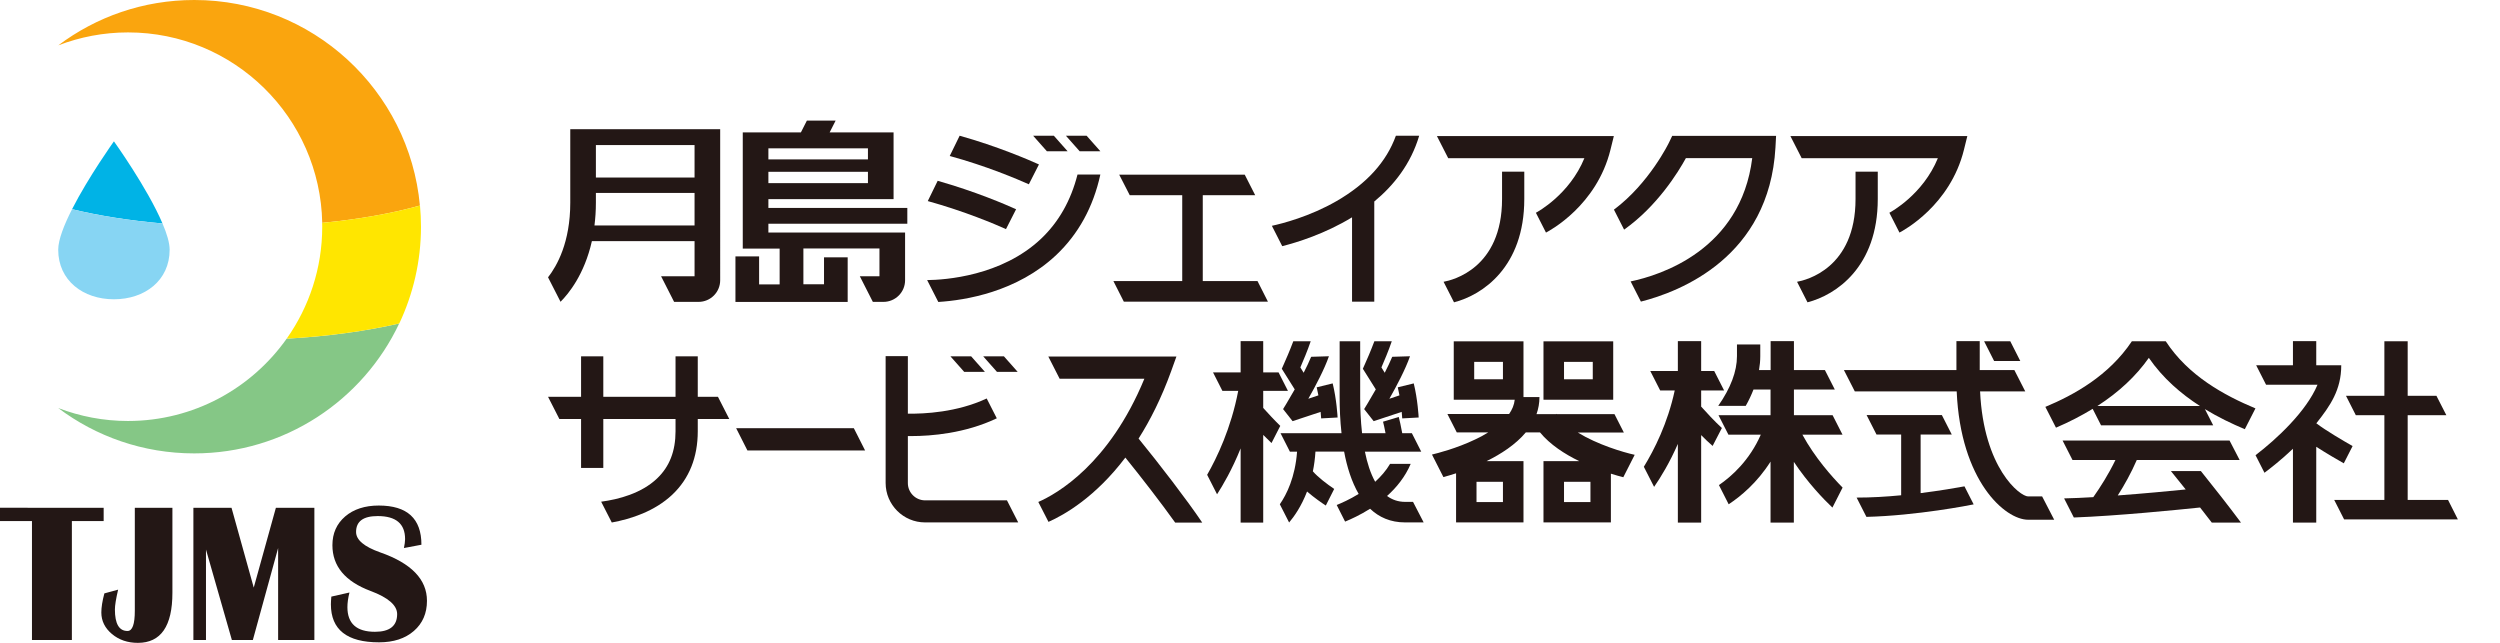
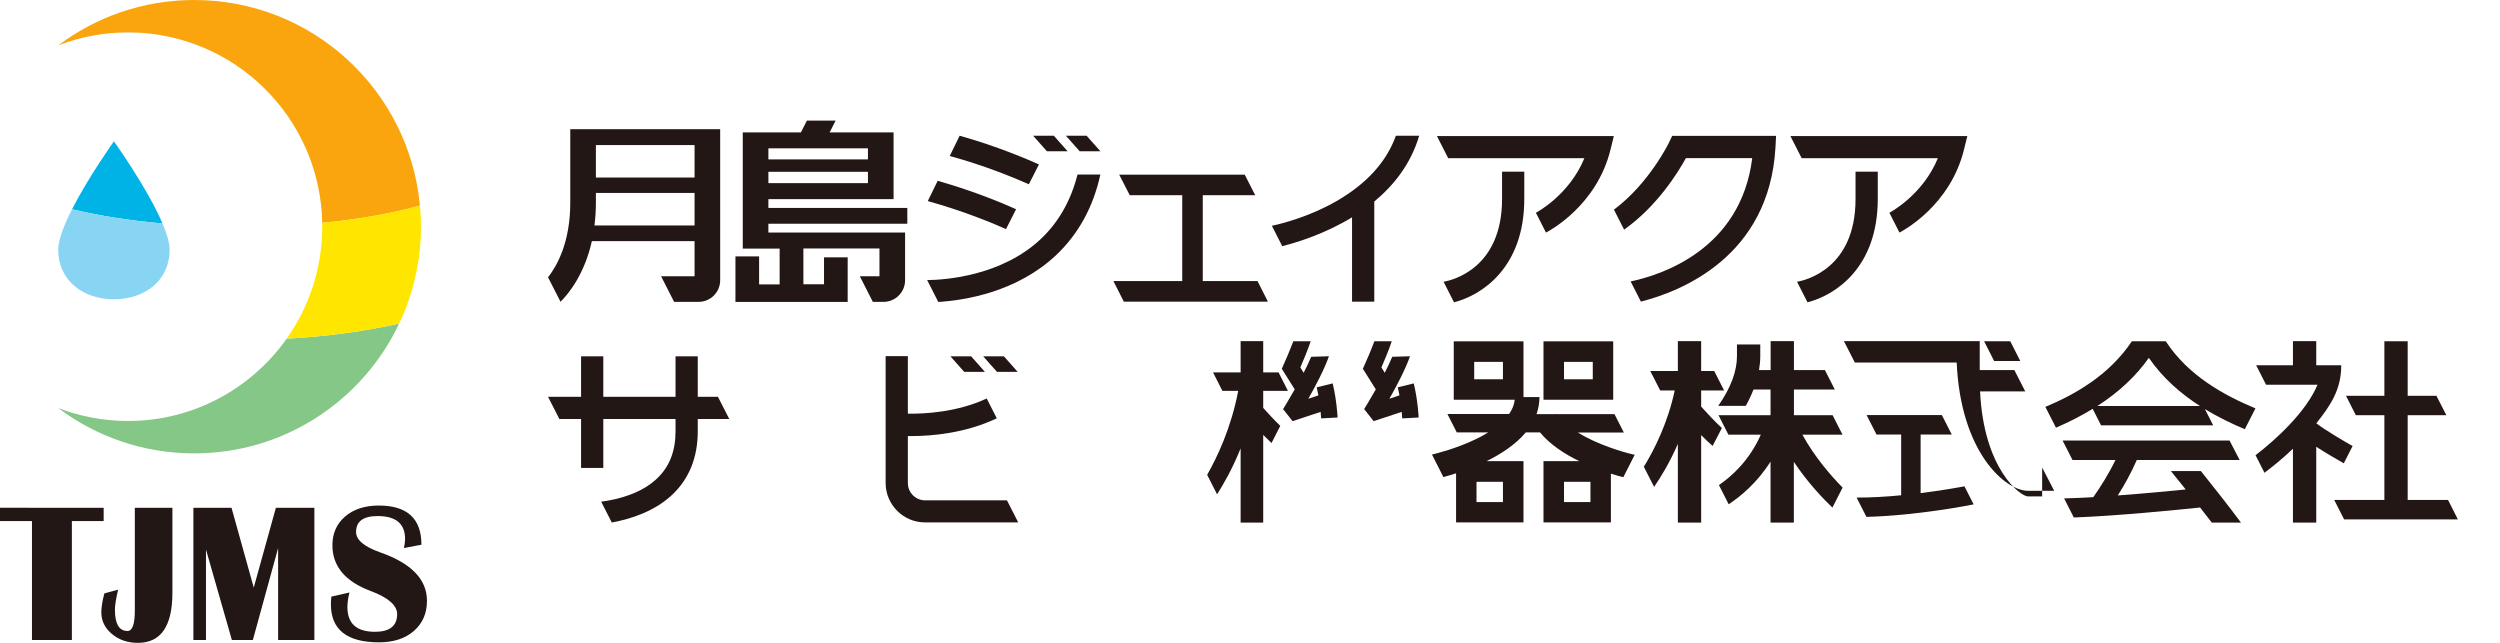
<svg xmlns="http://www.w3.org/2000/svg" id="_レイヤー_2" width="280" height="72" viewBox="0 0 280 72">
  <defs>
    <style>.cls-1{fill:#faa50e;}.cls-2{fill:#ffe600;}.cls-3{fill:#231715;}.cls-4{fill:#85c786;}.cls-5{fill:#00b3e6;}.cls-6{fill:#87d5f3;}.cls-7{clip-path:url(#clippath);}.cls-8{fill:none;}</style>
    <clipPath id="clippath">
      <rect class="cls-8" width="280" height="72" />
    </clipPath>
  </defs>
  <g id="txt">
    <g class="cls-7">
      <g>
        <g>
          <path class="cls-3" d="M11.61,56.87v1.49h-3.56v13.32H3.58v-13.32H0v-1.49H11.61Z" />
          <path class="cls-3" d="M19.31,56.87v9.52c0,3.74-1.29,5.61-3.87,5.61-1.14,0-2.11-.33-2.9-.99-.79-.66-1.19-1.47-1.19-2.41,0-.56,.11-1.28,.34-2.14l1.54-.42c-.24,1.03-.36,1.77-.36,2.22,0,1.61,.47,2.41,1.41,2.41,.55,0,.82-.75,.82-2.26v-11.54h4.21Z" />
          <path class="cls-3" d="M35.21,56.87v14.81h-4.06v-10.3l-2.83,10.3h-2.35l-2.9-10.13v10.13h-1.41v-14.81h4.27l2.49,8.94,2.48-8.94h4.32Z" />
          <path class="cls-3" d="M47.2,61.01l-1.96,.37c.08-.4,.13-.73,.13-1,0-1.72-1.02-2.58-3.07-2.58-1.62,0-2.42,.59-2.42,1.78,0,.89,.9,1.65,2.71,2.29,3.49,1.22,5.23,3.03,5.23,5.42,0,1.4-.49,2.53-1.47,3.38-.98,.85-2.28,1.27-3.9,1.27-3.59,0-5.39-1.42-5.39-4.26,0-.23,.02-.52,.05-.86l2.03-.46c-.16,.63-.23,1.18-.23,1.64,0,1.84,1.03,2.76,3.09,2.76,1.65,0,2.48-.66,2.48-1.98,0-.98-.99-1.85-2.97-2.59-2.86-1.07-4.28-2.78-4.28-5.13,0-1.33,.48-2.4,1.43-3.22,.95-.81,2.21-1.22,3.76-1.22,3.19,0,4.78,1.46,4.78,4.39Z" />
        </g>
        <g>
          <path class="cls-1" d="M47.03,23.02C45.84,10.11,34.98,0,21.76,0c-5.72,0-10.99,1.89-15.23,5.08,2.42-.93,5.05-1.45,7.81-1.45,11.87,0,21.52,9.51,21.75,21.33,4.13-.4,7.85-1.07,10.95-1.94" />
          <path class="cls-4" d="M32.13,37.9c-3.94,5.59-10.44,9.25-17.8,9.25-2.75,0-5.38-.52-7.81-1.45,4.24,3.19,9.52,5.08,15.23,5.08,10.14,0,18.9-5.95,22.96-14.55-3.74,.85-8,1.45-12.59,1.7v-.03Z" />
          <path class="cls-2" d="M47.03,23.02c-3.1,.87-6.82,1.54-10.95,1.94,0,.14,.01,.29,.01,.43,0,4.66-1.47,8.97-3.96,12.51v.03c4.59-.25,8.85-.85,12.59-1.7,1.55-3.29,2.43-6.96,2.43-10.84,0-.8-.04-1.59-.11-2.37" />
          <path class="cls-5" d="M8.07,23.43c2.95,.72,6.39,1.27,10.13,1.6-1.68-3.96-5.44-9.2-5.44-9.2,0,0-2.84,3.97-4.69,7.6" />
          <path class="cls-6" d="M6.52,27.97c0,3.45,2.79,5.55,6.24,5.55s6.24-2.1,6.24-5.55c0-.77-.31-1.8-.8-2.94-3.75-.33-7.18-.88-10.13-1.6-.89,1.75-1.55,3.42-1.55,4.54" />
        </g>
        <g>
          <path class="cls-3" d="M183.09,50.94c-1.32-.29-4.17-1.14-6.38-2.5h5.16l-1.05-2.06h-6.46s-.01-.02-.02-.03l-.04,.03h-2.21c.21-.59,.33-1.23,.33-1.91h-1.79v-6.24h-7.81v6.54h6.83c-.06,.58-.29,1.11-.63,1.6h-6.91l1.05,2.06h3.52c-.48,.3-.98,.57-1.46,.79-2.11,1.01-4.25,1.55-4.84,1.69l1.28,2.52c.38-.1,.87-.24,1.42-.42v5.5h7.55v-6.86h-4.14c1.63-.8,3.26-1.86,4.4-3.22h1.59c1.13,1.37,2.77,2.43,4.4,3.22h-4.01v6.86h7.55v-5.46c.54,.17,1.02,.31,1.39,.4l1.28-2.52Zm-14.76-8.46h-3.22v-1.95h3.22v1.95Zm0,13.75h-2.96v-2.27h2.96v2.27Zm9.8,0h-2.96v-2.27h2.96v2.27Z" />
          <path class="cls-3" d="M180.68,38.23h-7.81v6.54h7.81v-6.54Zm-2.29,4.25h-3.22v-1.95h3.22v1.95Z" />
-           <path class="cls-3" d="M134.65,58.53c-1.68-2.5-4.84-6.61-7.13-9.41,1.31-2.06,2.56-4.54,3.64-7.52l.6-1.67h-14.35l1.27,2.49h9.49c-3.94,9.55-9.77,12.88-11.88,13.8l1.14,2.23c1.81-.8,5.27-2.79,8.61-7.2,1.8,2.22,4,5.07,5.58,7.28h3.03Z" />
-           <polygon class="cls-3" points="95.63 47.96 82.45 47.96 83.71 50.45 96.89 50.45 95.63 47.96" />
          <path class="cls-3" d="M81.68,46.93l-1.27-2.49h-2.26v-4.53h-2.49v4.53h-8.09v-4.53h-2.49v4.53h-3.7l1.27,2.49h2.43v5.48h2.49v-5.48h8.09v1.37c0,2.24-.68,3.97-2.07,5.29-1.75,1.67-4.31,2.34-6.26,2.6l1.19,2.33c2.18-.4,4.81-1.26,6.78-3.12,1.89-1.79,2.85-4.18,2.85-7.1v-1.37h3.53Z" />
          <polygon class="cls-3" points="113.98 41.65 112.44 39.91 110.12 39.91 111.66 41.65 113.98 41.65" />
          <polygon class="cls-3" points="110.31 41.65 108.77 39.91 106.45 39.91 107.99 41.65 110.31 41.65" />
          <path class="cls-3" d="M112.77,56.04h-9.16c-1.06,0-1.93-.87-1.93-1.93v-5.27c.13,0,.26,0,.41,0,2.17,0,5.99-.29,9.55-1.99l-1.13-2.22c-3.33,1.56-7.02,1.73-8.83,1.7v-6.44h-2.49v14.2c0,2.44,1.98,4.42,4.42,4.42h10.43l-1.27-2.49Z" />
          <path class="cls-3" d="M141.48,45.69v-1.91h2.77l-1.05-2.07h-1.72v-3.5h-2.53v3.5h-3.09l1.05,2.07h1.77c-.8,4.19-2.39,7.5-3.48,9.4l1.11,2.18c.64-.99,1.68-2.75,2.64-5.14v8.31h2.53v-9.82c.31,.31,.63,.63,.93,.91l.98-1.92c-.71-.69-1.44-1.49-1.91-2.01" />
          <path class="cls-3" d="M143.7,45.81l1.07,1.36,3.14-1.04c.04,.44,.06,.72,.06,.73l1.84-.1c0-.08-.11-2.03-.55-3.82l-1.79,.44c.07,.3,.13,.6,.19,.9l-1.13,.38c.82-1.44,1.81-3.32,2.31-4.76l-1.99,.06c-.23,.56-.53,1.18-.84,1.79l-.37-.6c.29-.66,.81-1.9,1.16-2.93h-1.95c-.37,.99-.85,2.11-1.09,2.63l-.2,.45,1.45,2.31c-.7,1.24-1.29,2.18-1.3,2.2" />
          <path class="cls-3" d="M152.78,45.81l1.07,1.36,3.14-1.04c.04,.44,.06,.72,.06,.73l1.84-.1c0-.08-.11-2.03-.55-3.82l-1.79,.44c.07,.3,.13,.6,.19,.9l-1.13,.38c.82-1.44,1.81-3.32,2.31-4.76l-1.99,.06c-.23,.56-.53,1.18-.84,1.79l-.37-.6c.29-.66,.81-1.9,1.16-2.93h-1.95c-.37,.99-.85,2.11-1.09,2.63l-.2,.45,1.45,2.31c-.7,1.24-1.29,2.18-1.3,2.2" />
-           <path class="cls-3" d="M159.45,58.51l-1.19-2.3h-.88c-.79,0-1.46-.24-2.03-.66,1.06-.95,2.03-2.14,2.65-3.6h-2.31c-.45,.77-1.04,1.43-1.67,2.01-.53-.95-.9-2.12-1.15-3.37h6.31l-1.05-2.07h-1.08c-.15-.78-.28-1.45-.39-1.82l-1.76,.53c.07,.24,.17,.74,.28,1.29h-2.63c-.16-1.42-.21-2.83-.21-4.01v-6.29h-2.3v6.29c0,1.2,.05,2.59,.21,4.01h-6.83l1.05,2.07h.8c-.21,2.87-1.17,4.79-1.93,5.89l1.04,2.04c.56-.66,1.37-1.8,2.01-3.47,.82,.71,1.71,1.32,2.1,1.57l.94-1.86c-.78-.52-1.83-1.32-2.39-1.97,.14-.68,.24-1.41,.29-2.21h3.21c.32,1.72,.84,3.38,1.63,4.74-1.02,.63-1.95,1.03-2.46,1.24l.94,1.86c.66-.27,1.69-.74,2.8-1.44,1,.95,2.28,1.53,3.92,1.53h2.07Z" />
          <path class="cls-3" d="M243.15,52.77c.45,.55,1.02,1.27,1.65,2.05-1.89,.19-4.75,.46-7.61,.67,.74-1.16,1.5-2.52,2.13-3.97h11.52l-1.13-2.18h-18.7l1.11,2.18h4.81c-.77,1.6-1.69,3.04-2.48,4.16-1.17,.07-2.28,.12-3.27,.14l1.09,2.14c4.89-.18,11.75-.87,14.14-1.12,.44,.56,.88,1.13,1.31,1.69h3.27c-1.35-1.82-3.1-4.04-4.49-5.77h-3.35Z" />
          <path class="cls-3" d="M242.56,38.22h-3.79c-2.58,3.87-6.52,6.03-9.69,7.35l1.19,2.33c1.5-.64,2.86-1.35,4.11-2.11l.94,1.85h12.56l-.93-1.82c1.49,.91,3.02,1.64,4.47,2.25l1.19-2.33c-3.49-1.46-7.51-3.64-10.04-7.51m-7.66,7.24c2.4-1.55,4.31-3.33,5.76-5.39,1.59,2.3,3.61,4.03,5.72,5.39h-11.48Z" />
          <polygon class="cls-3" points="226.27 40.43 225.15 38.22 222.22 38.22 223.34 40.43 226.27 40.43" />
          <path class="cls-3" d="M215.11,55.23v-6.56h3.49l-1.11-2.18h-8.43l1.11,2.18h2.76v6.8c-1.63,.16-3.35,.26-4.99,.26l1.1,2.16c5.65-.14,11.65-1.32,12.01-1.4l-1.03-2.02c-.9,.17-2.72,.48-4.91,.76" />
-           <path class="cls-3" d="M228.72,55.6h-1.57c-.91,0-4.98-3.14-5.38-11.76h5.06l-1.22-2.39h-3.88v-3.24h-2.61v3.24h-12.6l1.22,2.39h11.41c.43,10.01,5.4,14.37,8,14.37h2.92l-1.35-2.61Z" />
+           <path class="cls-3" d="M228.72,55.6h-1.57c-.91,0-4.98-3.14-5.38-11.76h5.06l-1.22-2.39h-3.88v-3.24h-2.61h-12.6l1.22,2.39h11.41c.43,10.01,5.4,14.37,8,14.37h2.92l-1.35-2.61Z" />
          <polygon class="cls-3" points="274.18 55.99 269.66 55.99 269.66 46.5 273.99 46.5 272.88 44.33 269.66 44.33 269.66 38.22 267.05 38.22 267.05 44.33 262.75 44.33 263.85 46.5 267.05 46.5 267.05 55.99 261.43 55.99 262.54 58.17 275.28 58.17 274.18 55.99" />
          <path class="cls-3" d="M262.5,51.9l.99-1.94c-1.03-.59-3-1.74-4.06-2.55,1.56-1.97,2.79-3.74,2.79-6.5h-2.8v-2.7h-2.61v2.7h-4.12l1.11,2.18h5.76c-1.24,2.98-4.59,6.1-6.94,7.89l1,1.97c.69-.52,1.9-1.46,3.19-2.69v8.27h2.61v-8.49c1.21,.78,2.55,1.55,3.1,1.86" />
          <path class="cls-3" d="M190.53,45.56v-1.83h2.57l-1.11-2.18h-1.46v-3.34h-2.61v3.34h-3.09l1.11,2.18h1.63c-.79,3.68-2.29,6.64-3.46,8.55l1.15,2.25c.76-1.1,1.75-2.73,2.66-4.81v8.81h2.61v-9.8c.43,.44,.88,.87,1.29,1.22v-.02s1.03-1.99,1.03-1.99c-.82-.76-1.77-1.78-2.31-2.39" />
          <path class="cls-3" d="M201.87,48.68h4.49l-1.11-2.18h-4.33v-2.87h4.58l-1.11-2.18h-3.47v-3.24h-2.61v3.24h-1.3c.09-.53,.14-1.05,.14-1.56v-1.31h-2.61v1.31c0,1.71-.71,3.58-2.1,5.57h3.08c.35-.61,.63-1.22,.87-1.83h1.91v2.87h-5.83l1.11,2.18h3.63c-1.26,2.88-3.26,4.67-4.69,5.65l1.09,2.15c1.34-.88,3.2-2.42,4.69-4.78v6.83h2.61v-6.8c1.56,2.34,3.31,4.16,4.32,5.12l1.14-2.24c-1.19-1.21-3.11-3.36-4.51-5.94" />
        </g>
        <path class="cls-3" d="M187.28,15.23l-.34,.71c-.02,.05-2.22,4.59-6.18,7.54l1.14,2.24c3.72-2.64,6.06-6.44,6.92-8.01h7.43c-1.28,10.28-10.26,13.11-13.62,13.81l1.15,2.26c4.45-1.13,14.37-5.01,15.07-17.25l.07-1.31h-11.65Z" />
        <path class="cls-3" d="M160.93,15.23l1.27,2.49h15.25c-1.67,4.07-5.23,6-5.43,6.11l1.13,2.22c.46-.24,5.68-3.05,7.22-9.27l.38-1.54h-19.82Z" />
        <path class="cls-3" d="M168.23,19.23v3.06c0,7.77-5.55,9.09-6.55,9.27l1.17,2.3c3.19-.82,7.87-3.95,7.87-11.57v-3.06h-2.49Z" />
        <path class="cls-3" d="M200.52,15.23l1.27,2.49h15.25c-1.67,4.07-5.23,6-5.43,6.11l1.13,2.22c.46-.24,5.68-3.05,7.22-9.27l.38-1.54h-19.82Z" />
        <path class="cls-3" d="M207.82,19.23v3.06c0,7.77-5.55,9.09-6.55,9.27l1.17,2.3c3.19-.82,7.87-3.95,7.87-11.57v-3.06h-2.49Z" />
        <path class="cls-3" d="M101.62,25.07v-1.78h-15.56v-.99h14.02v-7.47h-7.16l.67-1.32h-3.22l-.67,1.32h-6.51v13.01h4.13v4.01h-2.3v-3.13h-2.65v5.1h12.57v-1.98h0v-3.02h-2.65v3.02h-2.31v-4.01h8.52v3.11h-2.2l1.46,2.87h1.19c1.33,0,2.42-1.08,2.42-2.42v-5.35h-15.31v-.98h15.56Zm-4.41-4.56h-11.15v-1.27h11.15v1.27Zm0-2.66h-11.15v-1.24h11.15v1.24Z" />
        <path class="cls-3" d="M63.87,14.47v8.24c0,4.44-1.49,7.07-2.49,8.35l1.4,2.74c.89-.89,2.67-3.05,3.51-6.79h11.5v3.93h-3.75l1.46,2.87h2.74c1.33,0,2.42-1.08,2.42-2.42V14.47h-16.79Zm13.92,5.41h-11.05v-3.63h11.05v3.63Zm-11.21,5.38c.1-.8,.16-1.64,.16-2.56v-1.09h11.05v3.64h-11.21Z" />
        <path class="cls-3" d="M116.37,18.42c-1.18-.53-4.65-2.03-8.89-3.22l-1.11,2.27c4.11,1.12,7.61,2.61,8.86,3.17l1.13-2.22Z" />
        <path class="cls-3" d="M113.81,23.44c-1.19-.54-4.53-1.98-8.79-3.19l-1.11,2.27c4.15,1.15,7.52,2.58,8.76,3.14l1.13-2.22Z" />
        <path class="cls-3" d="M120.68,19.55c-.74,2.91-2.1,5.31-4.08,7.19-4.42,4.18-10.75,4.61-12.76,4.63l1.25,2.45c3.03-.19,8.82-1.12,13.21-5.26,2.48-2.35,4.14-5.36,4.94-9.01h-2.56Z" />
        <polygon class="cls-3" points="115.71 15.2 117.25 16.94 119.57 16.94 118.03 15.2 115.71 15.2" />
        <polygon class="cls-3" points="123.24 16.94 121.7 15.2 119.38 15.2 120.92 16.94 123.24 16.94" />
        <polygon class="cls-3" points="140.84 31.48 134.71 31.48 134.71 21.86 140.58 21.86 139.41 19.56 125.35 19.56 126.53 21.86 132.41 21.86 132.41 31.48 124.7 31.48 125.87 33.79 142.01 33.79 140.84 31.48" />
        <path class="cls-3" d="M158.95,15.2h-2.61c-1.06,2.94-3.29,5.39-6.66,7.33-3.01,1.73-6.07,2.51-7.23,2.76l1.16,2.28c1.67-.42,4.78-1.38,7.82-3.23v9.45h2.49v-11.22c2.2-1.82,4.1-4.22,5.03-7.37" />
      </g>
    </g>
  </g>
</svg>